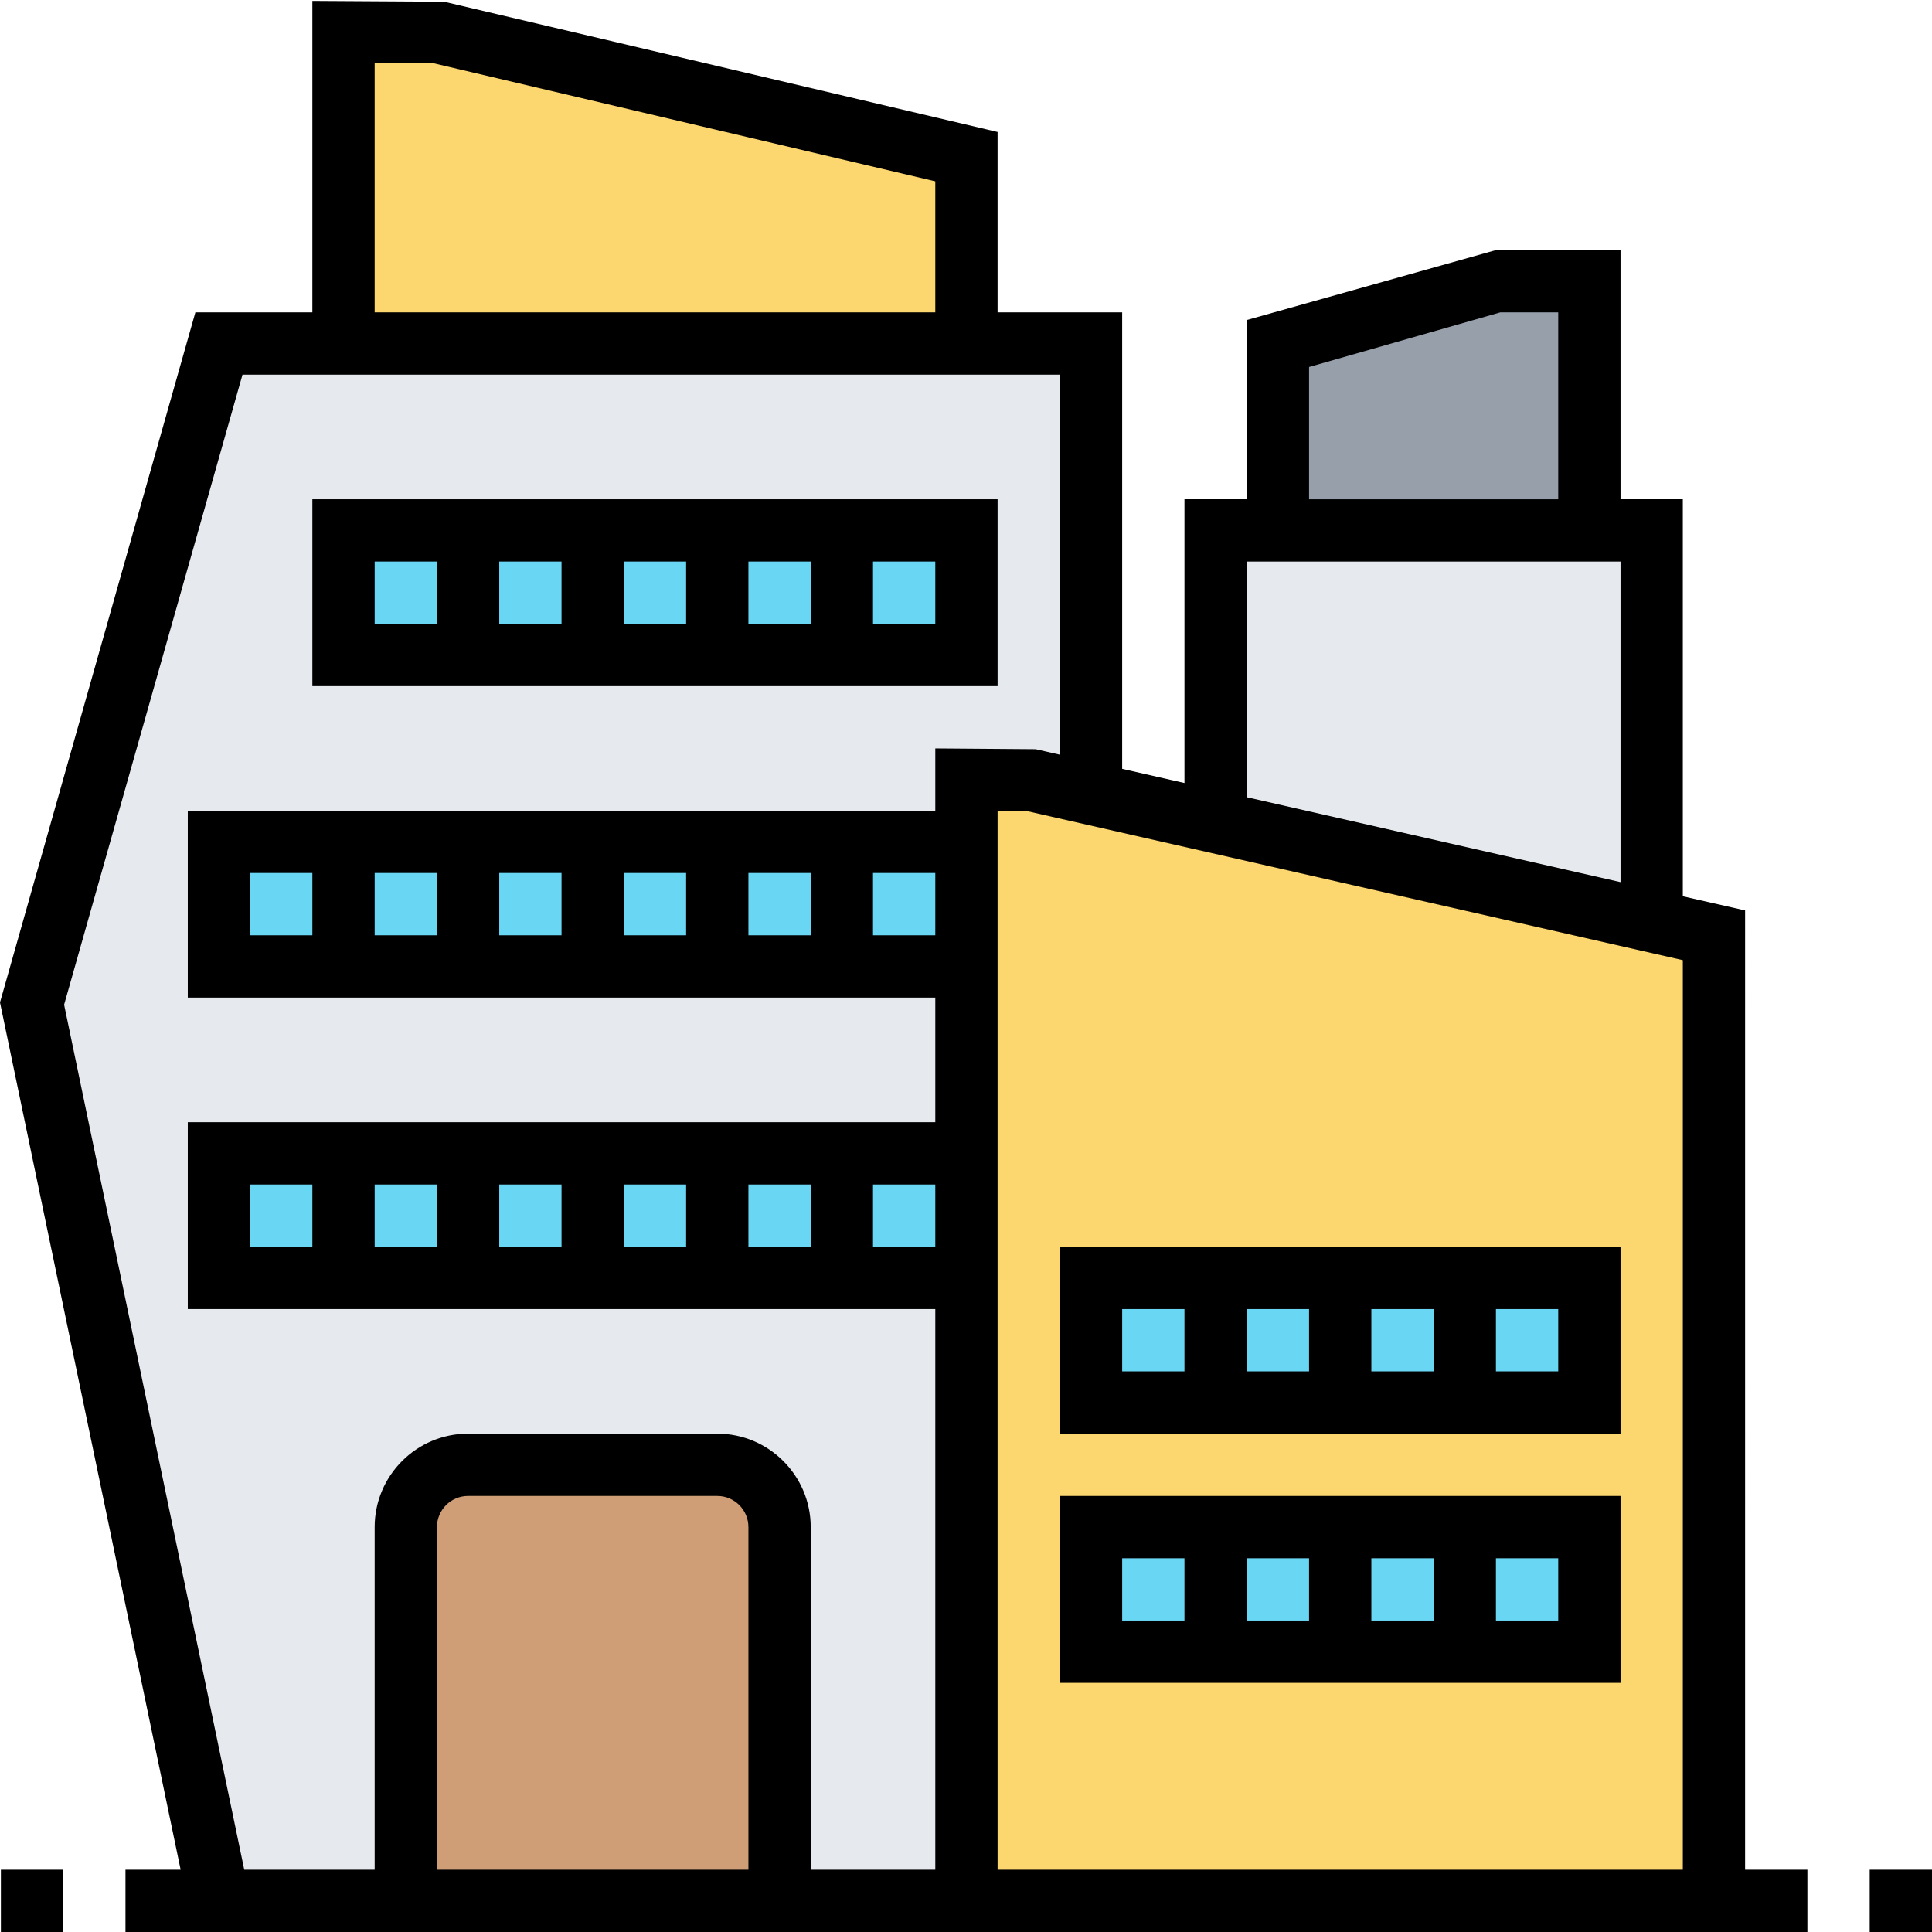
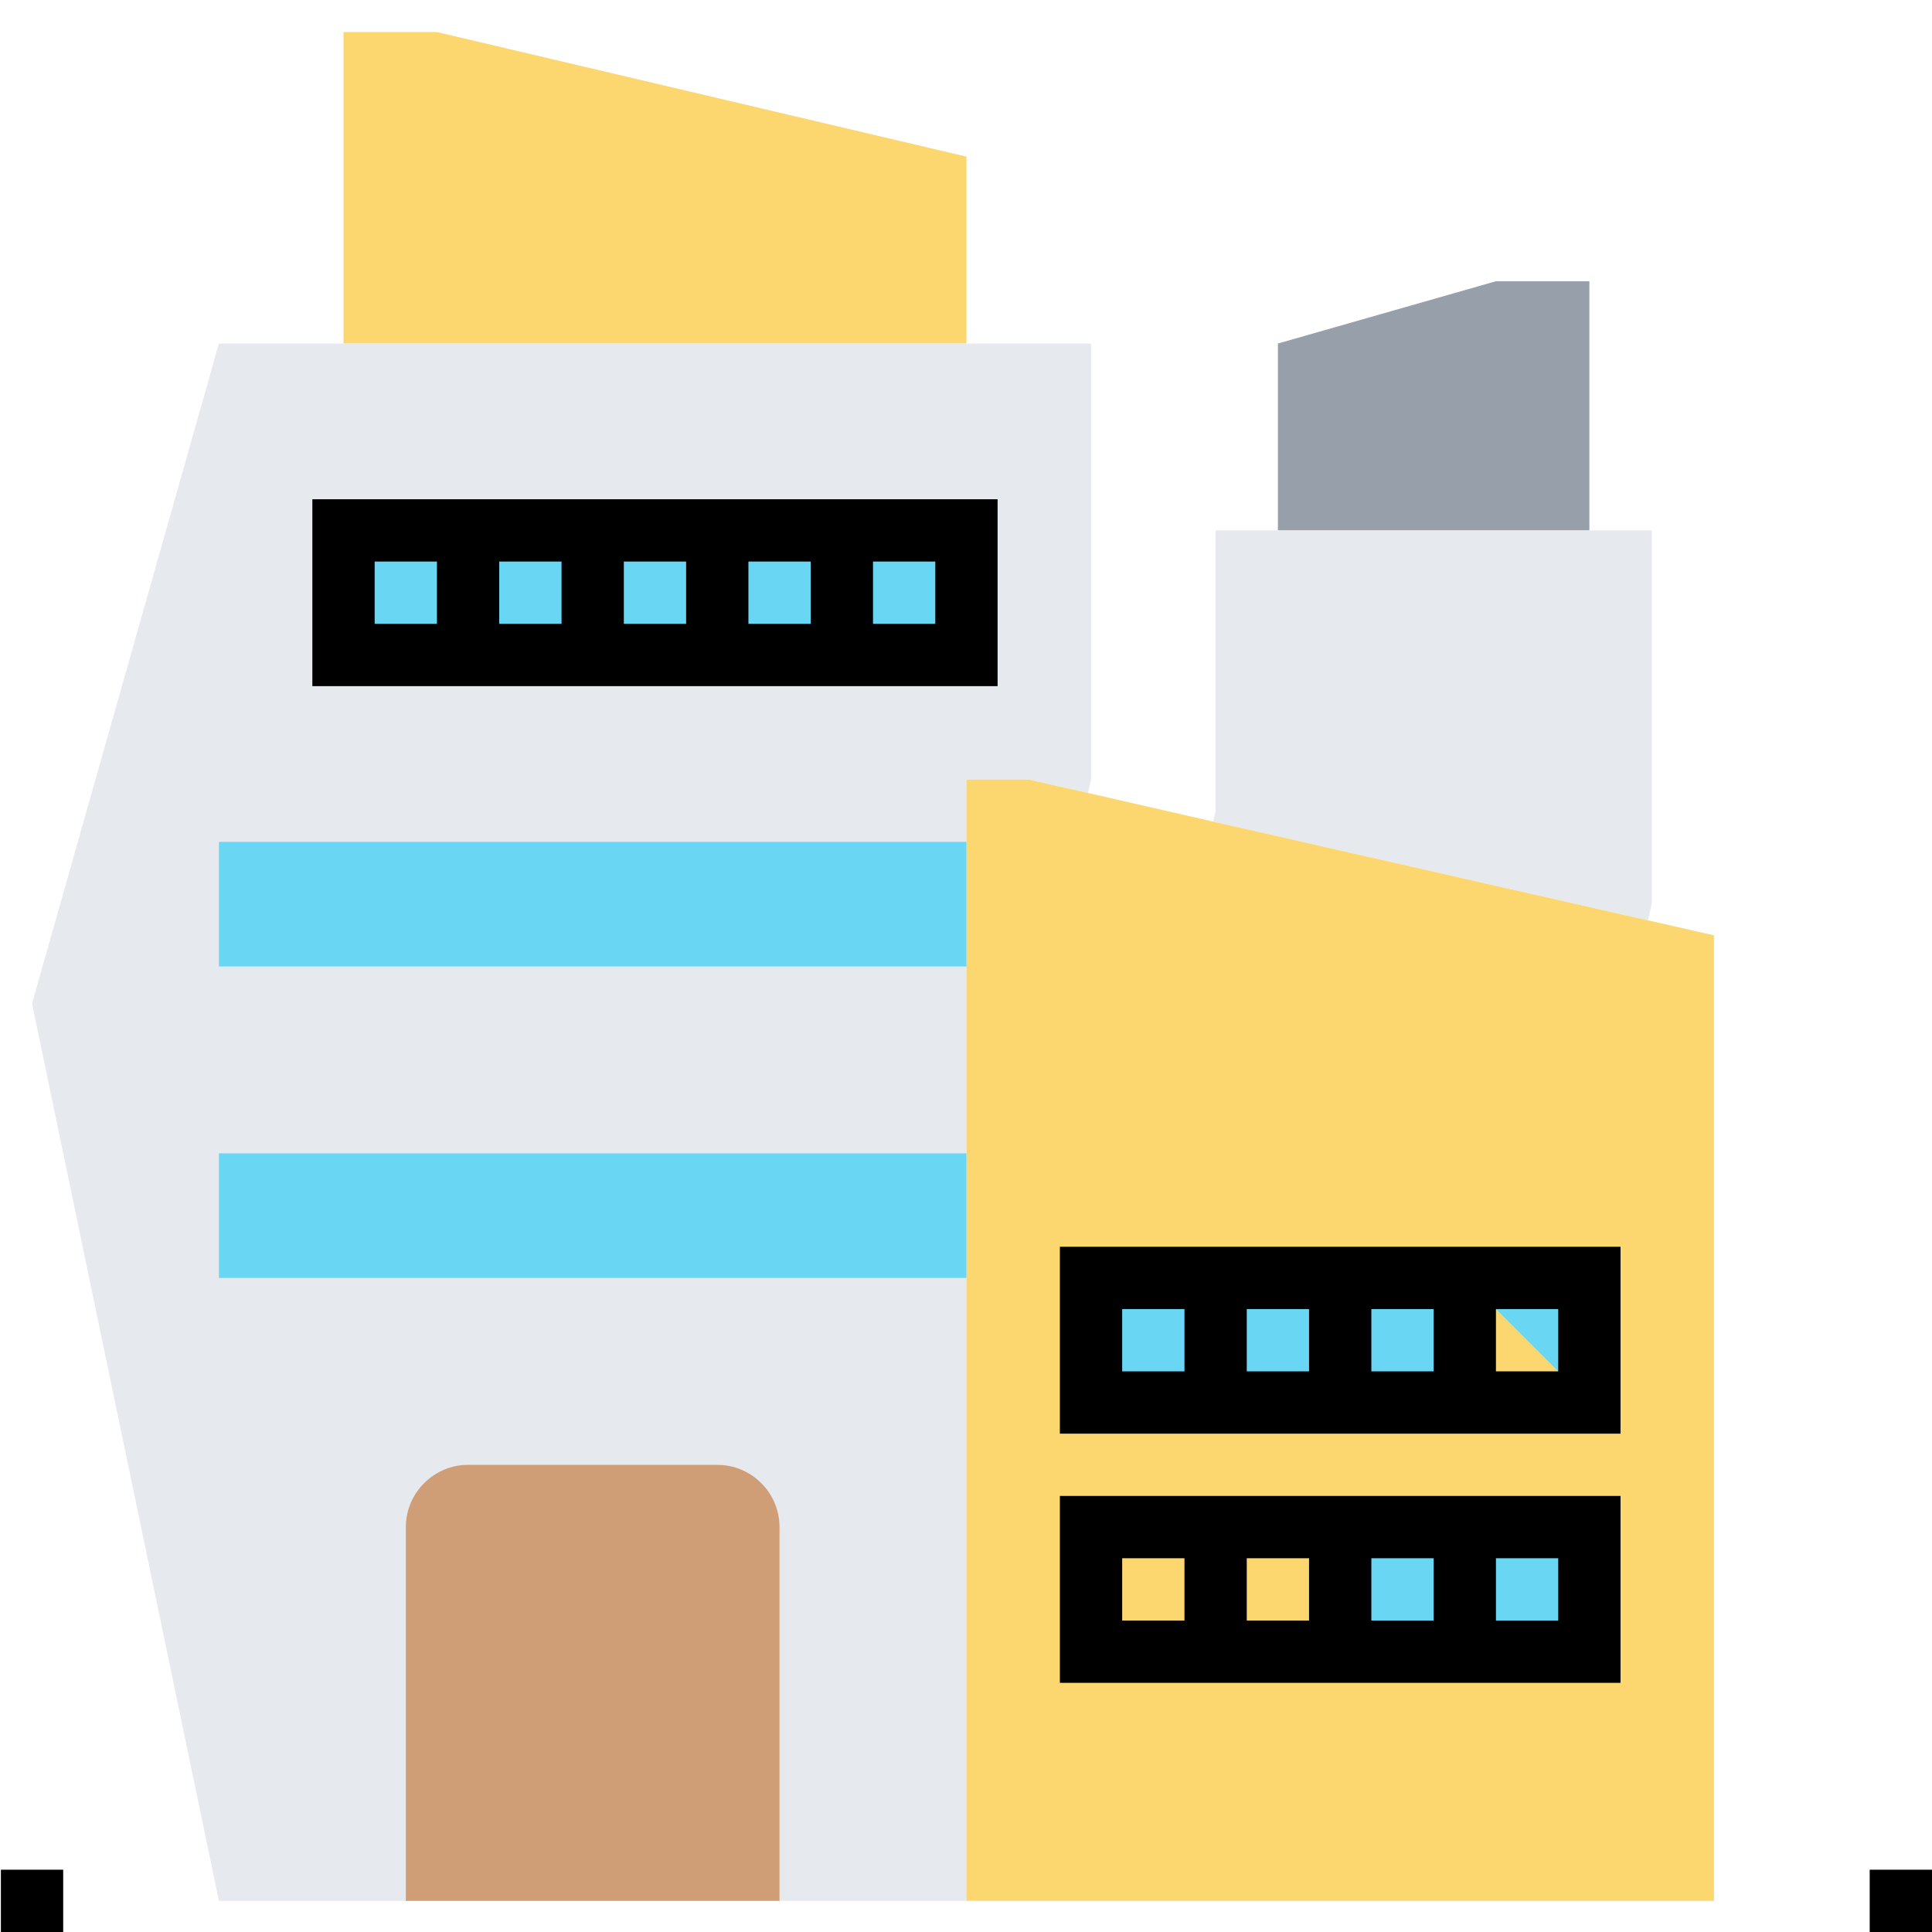
<svg xmlns="http://www.w3.org/2000/svg" height="496pt" viewBox="0 0 496.232 496" width="496pt">
  <path d="m248.23 40.117v48h-160v-80h24zm0 0" fill="#fcd770" />
  <path d="m248.23 88.117h-192l-48 169.52 48 230.48h48v-96c0-8.801 7.203-16 16-16h64c8.801 0 16 7.199 16 16v96h48v-288h16l15.203 3.438.797-3.438v-112zm0 0" fill="#e6e9ed" />
  <path d="m200.23 392.117v96h-96v-96c0-8.801 7.203-16 16-16h64c8.801 0 16 7.199 16 16zm0 0" fill="#cf9e76" />
  <path d="m408.23 72.117v64h-80v-48l56-16zm0 0" fill="#969faa" />
  <path d="m424.23 136.117v96l-.957 4.16-111.68-25.363.637-2.797v-72zm0 0" fill="#e6e9ed" />
  <path d="m440.23 240.117v248h-192v-288h16l15.203 3.438 32.16 7.359 111.68 25.363zm0 0" fill="#fcd770" />
  <g fill="#69d6f4">
    <path d="m216.23 136.117h-128v32h160v-32zm0 0" />
    <path d="m184.23 216.117h-128v32h192v-32zm0 0" />
    <path d="m184.23 296.117h-128v32h192v-32zm0 0" />
    <path d="m344.23 392.117h32v32h-32zm0 0" />
    <path d="m376.23 392.117h32v32h-32zm0 0" />
-     <path d="m280.23 392.117h64v32h-64zm0 0" />
    <path d="m344.23 328.117h32v32h-32zm0 0" />
-     <path d="m376.23 328.117h32v32h-32zm0 0" />
+     <path d="m376.23 328.117h32v32zm0 0" />
    <path d="m280.23 328.117h64v32h-64zm0 0" />
  </g>
-   <path d="m448.23 233.73-16-3.637v-101.977h-16v-64h-32l-64 17.969v46.031h-16v72.887l-16-3.641v-117.246h-32v-46.336l-142.168-33.457-33.832-.207v80h-30.047l-50.184 177.238 46.398 222.762h-14.168v16h432v-16h-16zm-384 86.387v-16h16v16zm32-16h16v16h-16zm32 0h16v16h-16zm32 0h16v16h-16zm32 0h16v16h-16zm32 0h16v16h-16zm-160-64v-16h16v16zm32-16h16v16h-16zm32 0h16v16h-16zm32 0h16v16h-16zm32 0h16v16h-16zm32 0h16v16h-16zm208 22.383v233.617h-176v-272h7.105zm-96-152.352 49.121-14.031h14.879v48h-64zm-16 49.969h96v82.344l-96-21.816zm-224-128h15.074l128.926 30.336v33.664h-144zm16 464v-88c0-4.418 3.586-8 8-8h64c4.418 0 8 3.582 8 8v88zm72-112h-64c-13.23 0-24 10.766-24 24v88h-33.496l-46.27-222.176 45.816-161.824h209.949v97.613l-6.223-1.414-25.777-.199v16h-192v48h192v32h-192v48h192v144h-32v-88c0-13.234-10.766-24-24-24zm0 0" />
  <path d="m256.23 128.117h-176v48h176zm-96 16h16v16h-16zm-16 16h-16v-16h16zm48-16h16v16h-16zm-96 0h16v16h-16zm144 16h-16v-16h16zm0 0" />
  <path d="m416.23 384.117h-144v48h144zm-48 16v16h-16v-16zm-32 0v16h-16v-16zm-48 0h16v16h-16zm112 16h-16v-16h16zm0 0" />
  <path d="m416.23 320.117h-144v48h144zm-48 16v16h-16v-16zm-32 0v16h-16v-16zm-48 0h16v16h-16zm112 16h-16v-16h16zm0 0" />
  <path d="m480.23 480.117h16v16h-16zm0 0" />
  <path d="m.23 480.117h16v16h-16zm0 0" />
</svg>